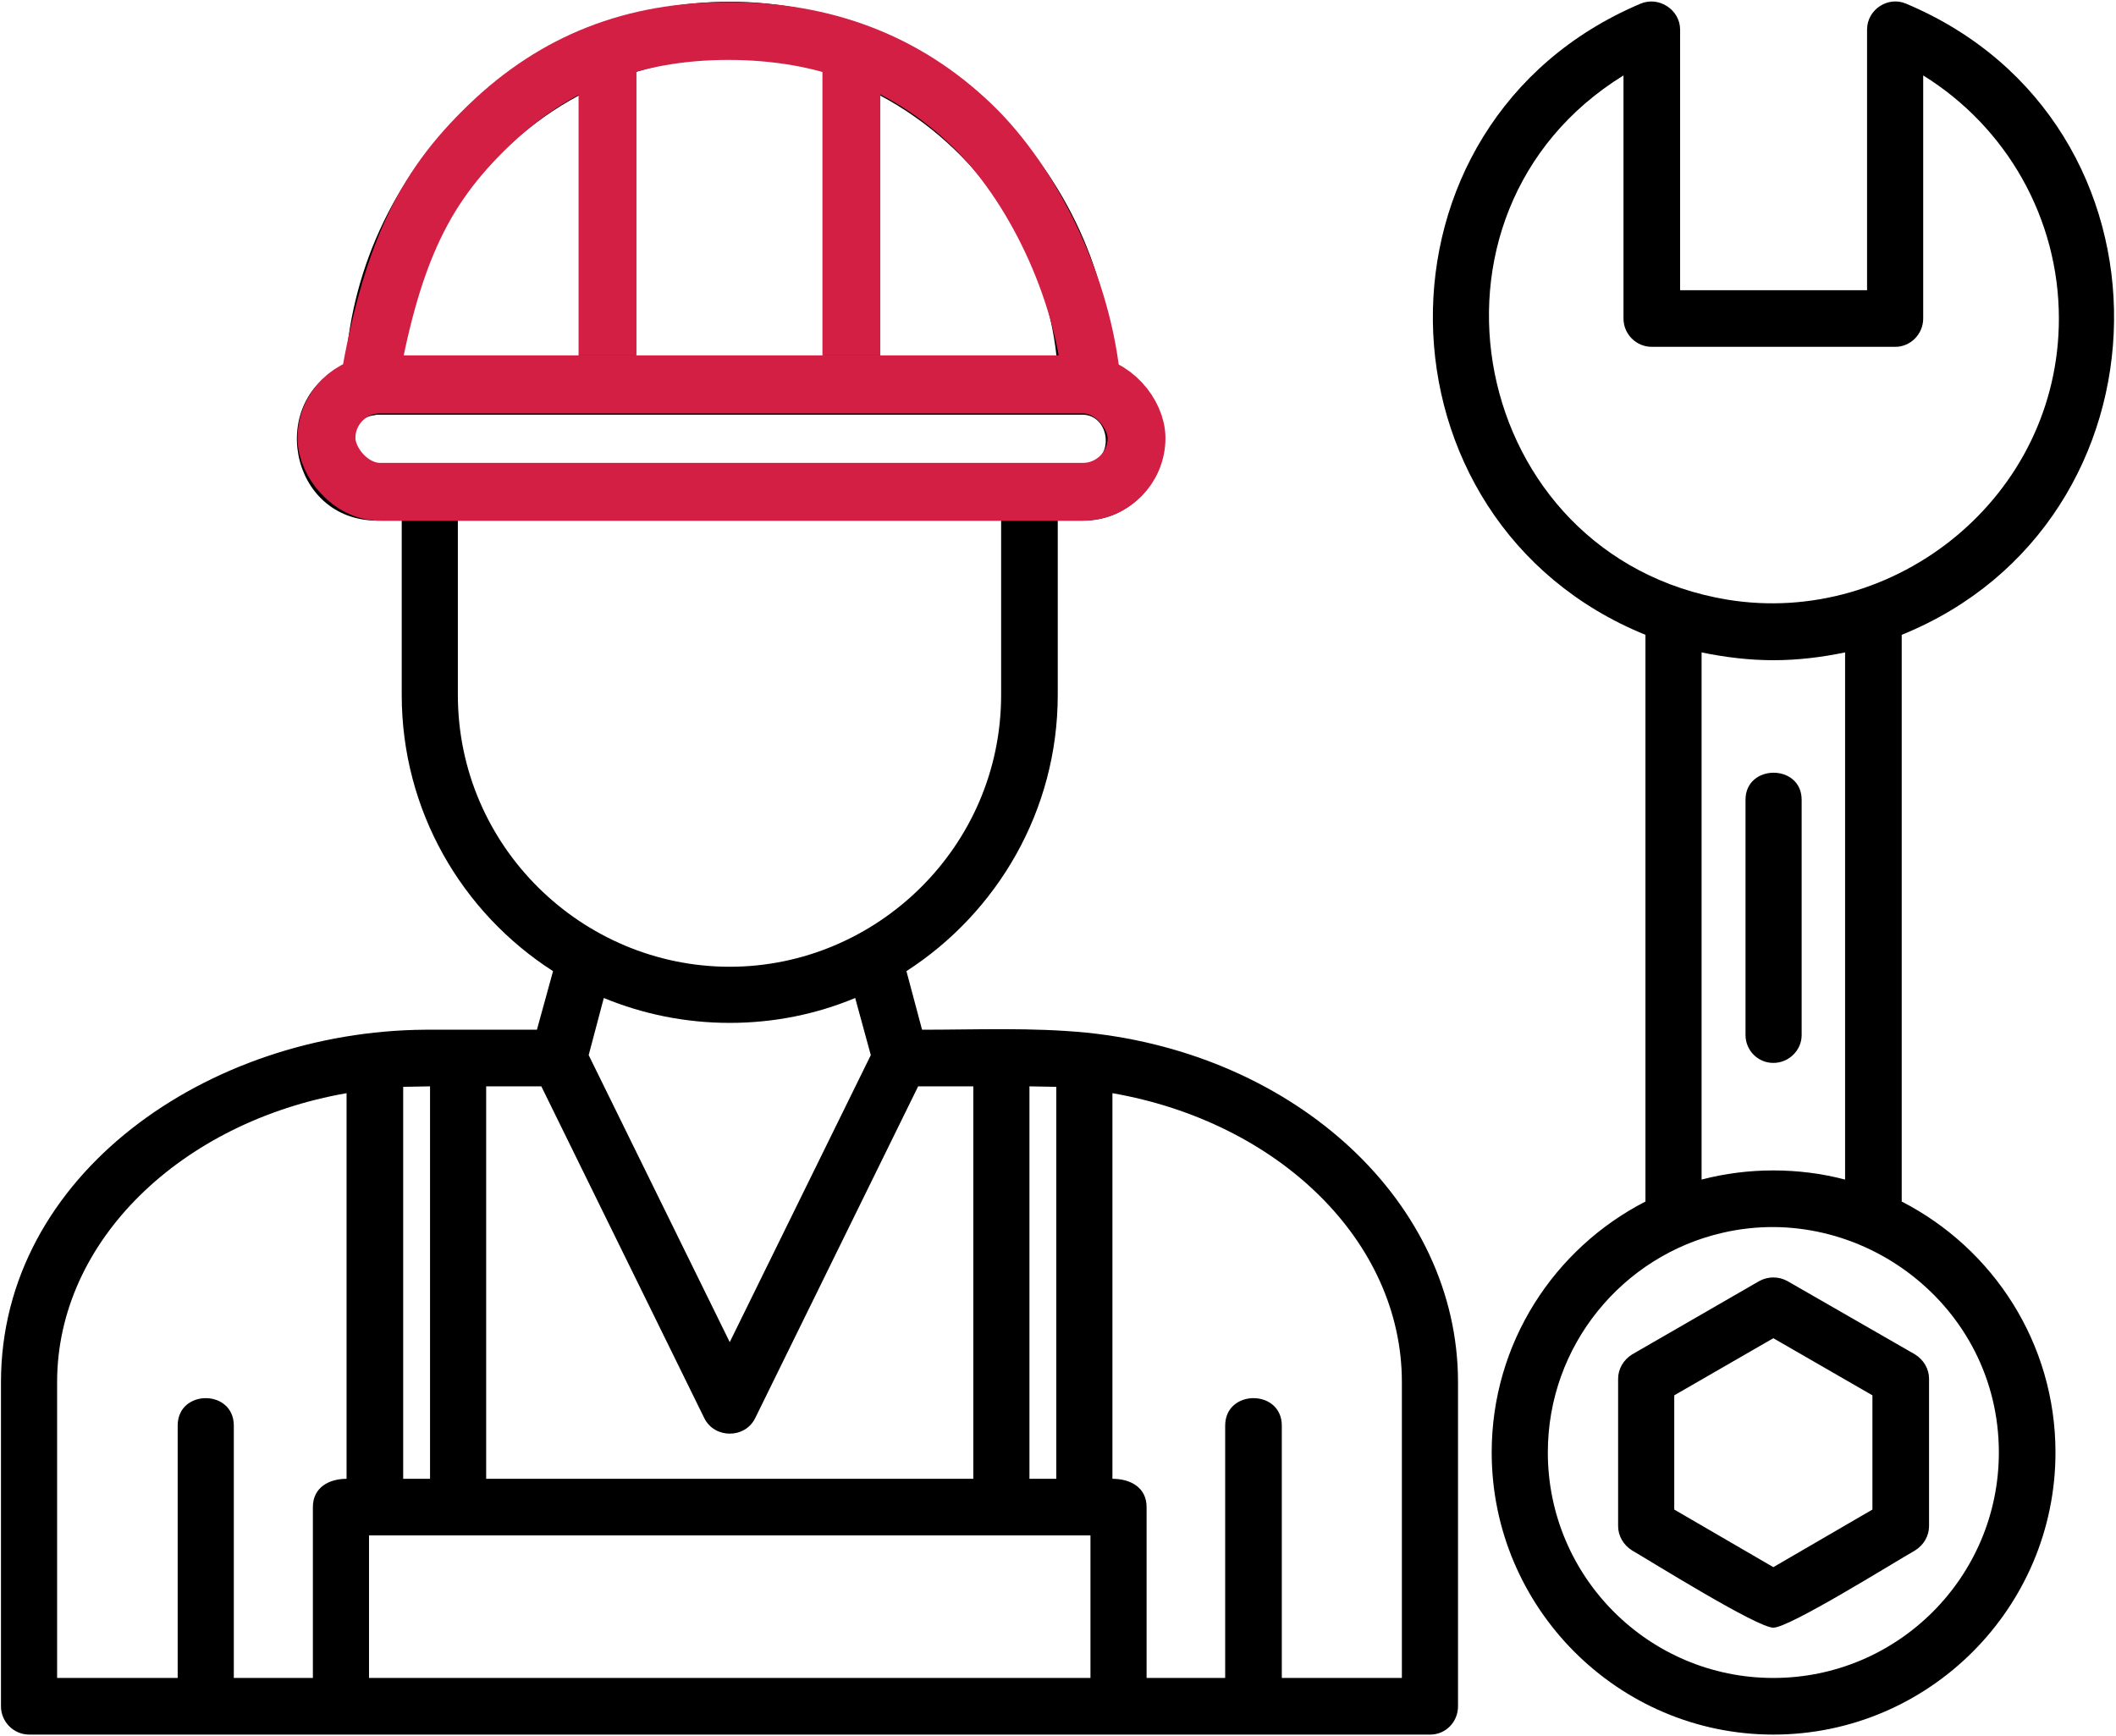
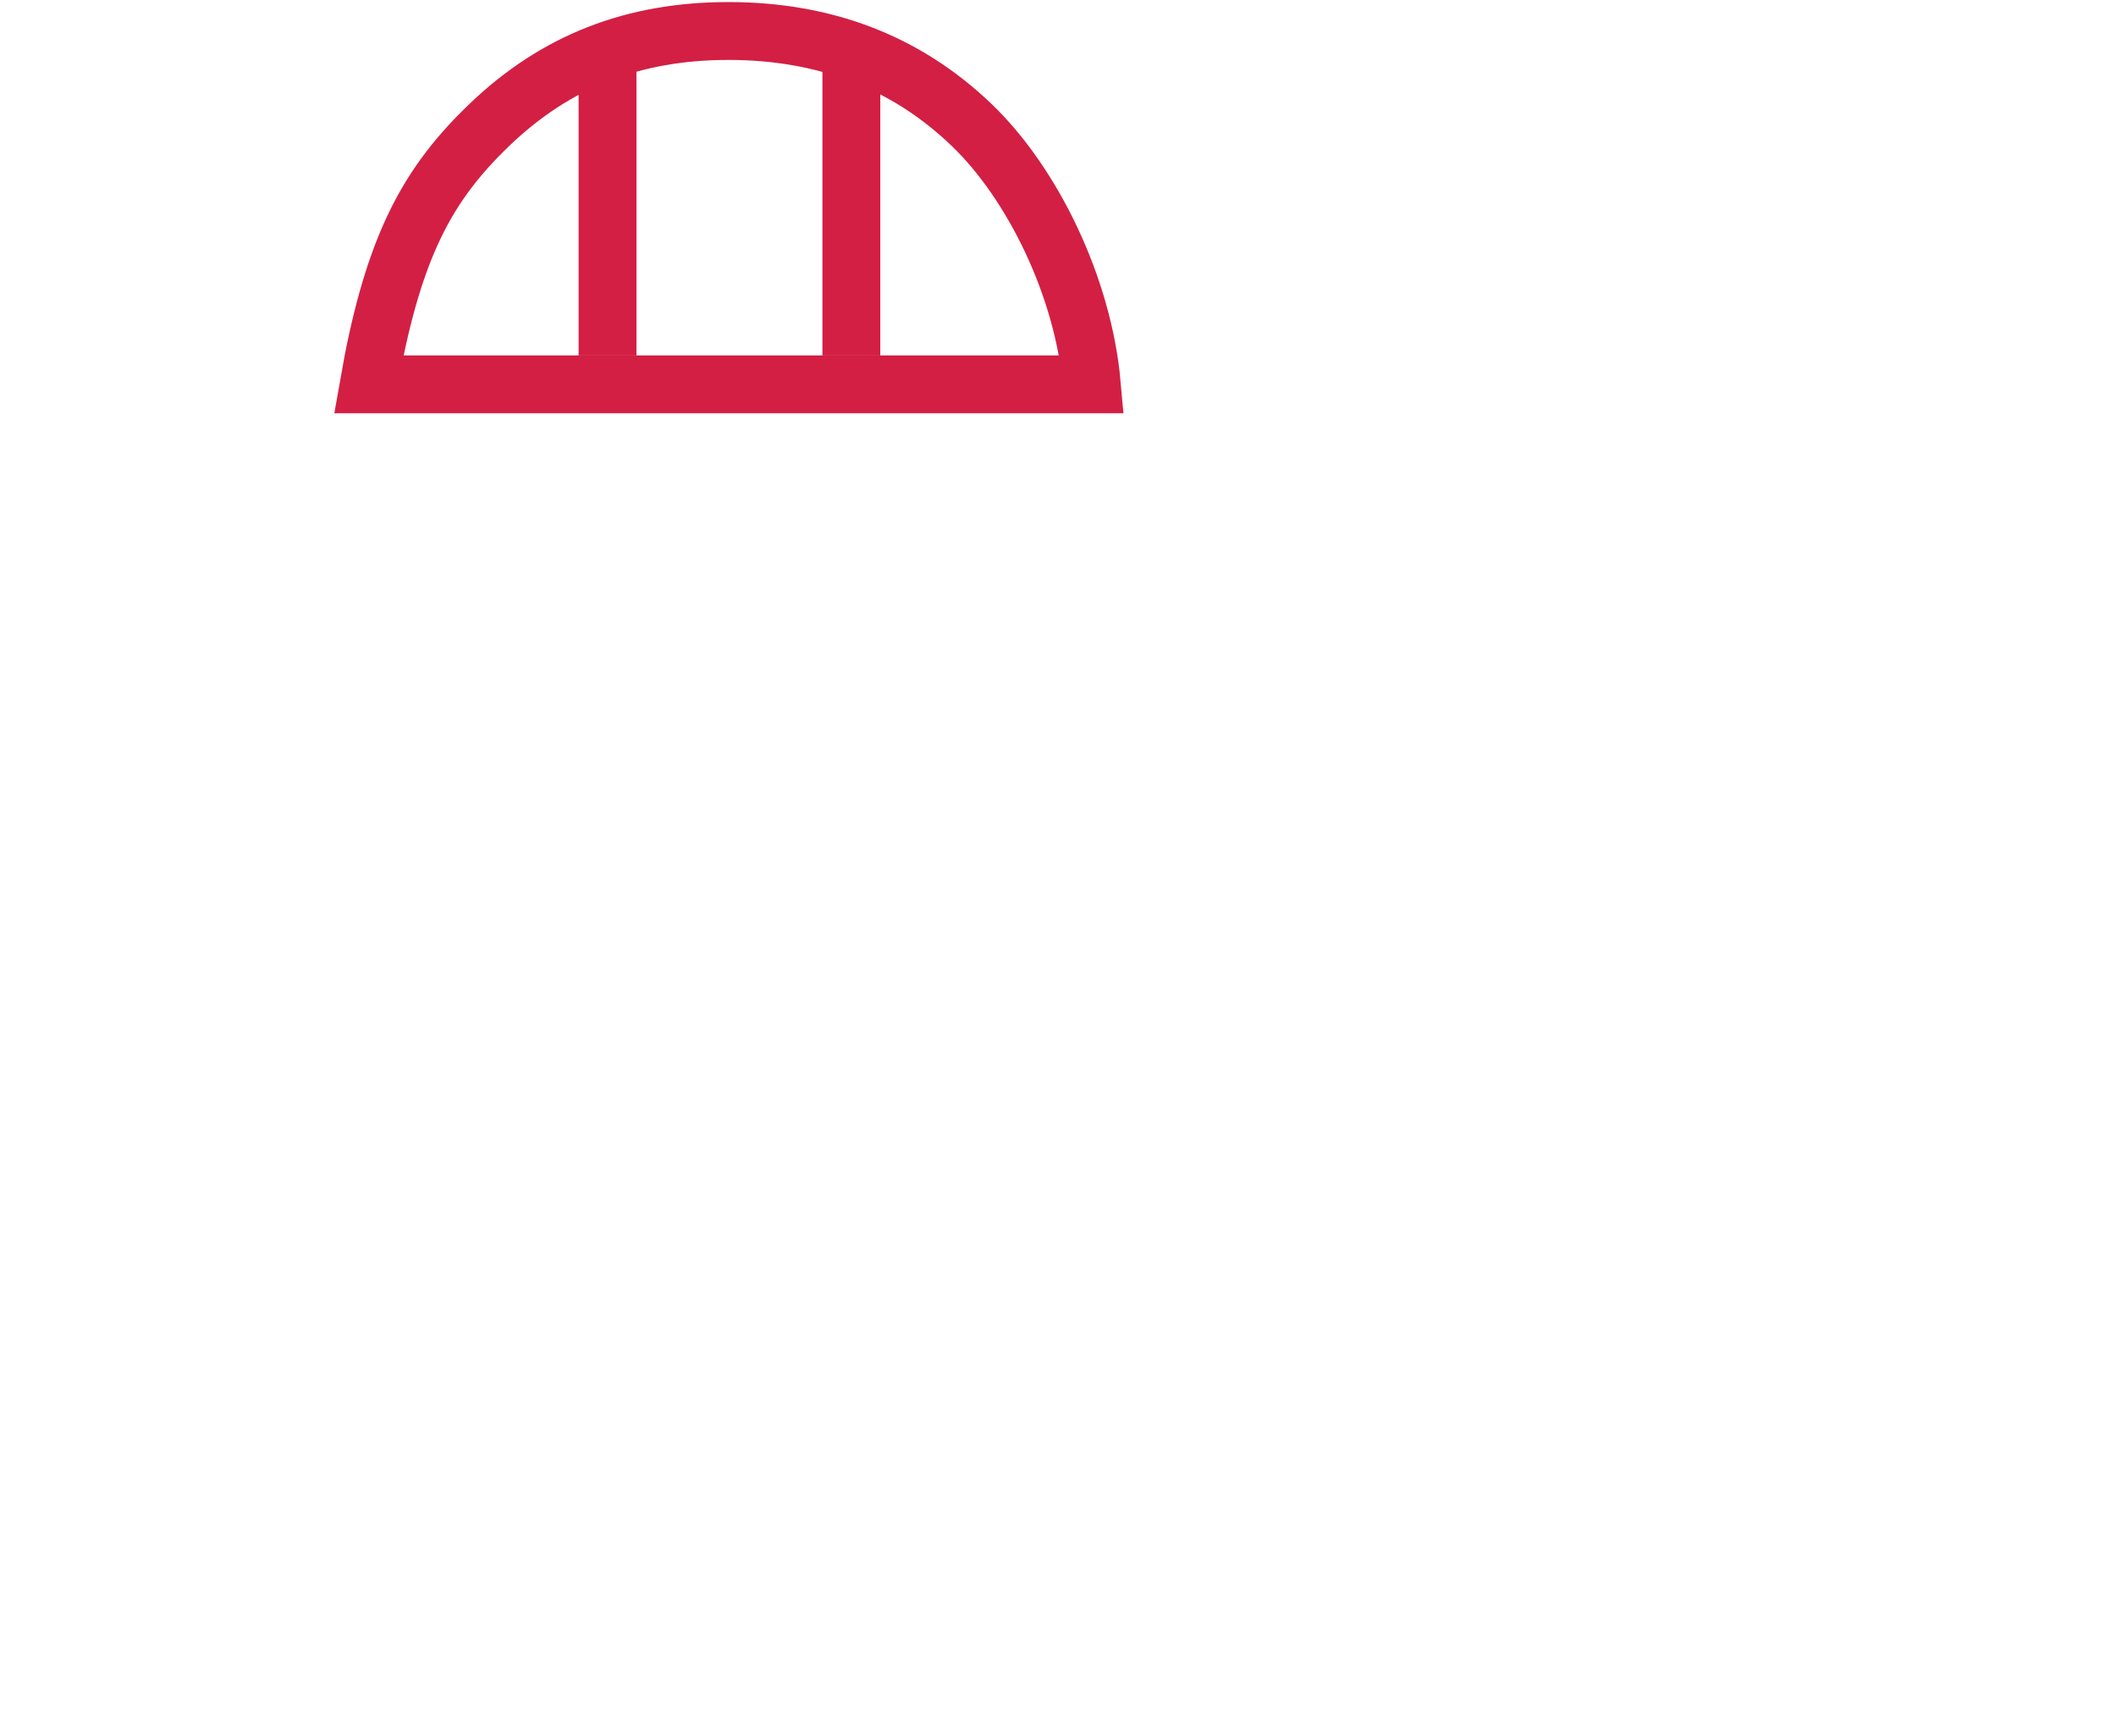
<svg xmlns="http://www.w3.org/2000/svg" width="512" height="420" viewBox="0 0 512 420" fill="none">
-   <path fill-rule="evenodd" clip-rule="evenodd" d="M429.088 159.745C423.301 159.745 417.395 159.036 411.726 157.855V285.412C422.946 282.46 435.23 282.46 446.45 285.412V157.855C440.781 159.036 434.993 159.745 429.088 159.745ZM75.707 406.001V364.663C75.707 359.821 79.723 357.813 83.857 357.813V264.507C43.936 271.475 13.819 300.176 13.819 334.427V406.001H42.992V344.939C42.992 336.081 56.574 336.081 56.574 344.939V406.001H75.707ZM97.558 357.813H104.054V262.854L97.558 262.972V357.813ZM117.636 357.813H235.508V262.854H222.162L182.714 343.167C180.233 348.128 172.911 348.128 170.43 343.167L130.982 262.854H117.636V357.813ZM249.091 357.813H255.587V262.972L249.091 262.854V357.813ZM269.169 357.813C273.421 357.813 277.437 359.821 277.437 364.663V406.001H296.452V344.939C296.452 336.081 310.153 336.081 310.153 344.939V406.001H339.207V334.427C339.207 300.176 309.208 271.475 269.169 264.507V357.813ZM263.854 406.001V371.513H89.29V406.001H263.854ZM261.846 125.966H255.941V168.131C255.941 196.122 241.295 220.807 219.327 234.98L223.107 249.153C236.335 249.153 249.681 248.562 262.909 249.862C313.578 255.058 352.79 290.963 352.79 334.427V412.851C352.79 416.631 349.837 419.702 346.058 419.702H7.086C3.307 419.702 0.236 416.631 0.236 412.851V334.427C0.236 284.231 50.314 249.507 102.872 249.153H129.919L133.817 234.98C111.731 220.807 97.203 196.122 97.203 168.131V125.966H91.298C69.802 125.966 64.487 96.439 83.621 88.289C87.046 38.802 128.384 0.417 176.572 0.417C224.642 0.417 265.98 38.802 269.523 88.289C288.539 96.439 283.224 125.966 261.846 125.966ZM90.707 100.454C83.385 101.163 83.857 112.383 91.298 112.383H261.846C269.878 112.383 269.051 100.336 261.846 100.336H91.18L90.707 100.454ZM199.367 86.754V17.424C184.84 12.936 168.186 12.936 153.777 17.424V86.754H199.367ZM212.949 23.093V86.754H255.705C252.87 59.117 236.217 35.495 212.949 23.093ZM140.077 86.754V23.093C116.927 35.495 100.274 59.117 97.439 86.754H140.077ZM176.572 247.499C165.824 247.499 155.549 245.373 146.1 241.476L142.439 255.295L176.572 324.742L210.705 255.295L206.926 241.476C197.595 245.373 187.32 247.499 176.572 247.499ZM110.786 125.966V168.131C110.786 204.862 140.903 233.917 176.572 233.917C212.123 233.917 242.24 204.862 242.24 168.131V125.966H110.786ZM429.088 393.836C425.19 393.836 400.033 378.127 394.955 375.175C392.829 373.875 391.529 371.631 391.529 369.269V333.6C391.529 331.238 392.829 328.994 394.955 327.695L425.663 309.979C427.789 308.798 430.387 308.798 432.513 309.979L463.339 327.695C465.465 328.994 466.764 331.238 466.764 333.6V369.269C466.764 371.631 465.465 373.875 463.339 375.175C458.143 378.127 432.985 393.836 429.088 393.836ZM405.112 365.254L429.088 379.19L453.064 365.254V337.616L429.088 323.797L405.112 337.616V365.254ZM429.088 257.184C425.308 257.184 422.356 254.114 422.356 250.452V193.524C422.356 184.784 435.938 184.784 435.938 193.524V250.452C435.938 254.114 432.867 257.184 429.088 257.184ZM429.088 419.702C391.529 419.702 360.939 388.993 360.939 351.435C360.939 324.979 376.057 302.066 398.143 290.727V153.603C330.704 126.202 328.814 29.707 396.962 0.889C401.451 -1.001 406.529 2.424 406.529 7.149V70.219H451.765V7.149C451.765 2.306 456.843 -1.001 461.213 0.889C529.48 29.589 527.472 126.32 460.15 153.603V290.727C482.237 302.066 497.355 324.979 497.355 351.435C497.355 388.993 466.764 419.702 429.088 419.702ZM416.805 298.286C392.592 303.837 374.522 325.569 374.522 351.435C374.522 381.553 398.97 406.001 429.088 406.001C459.206 406.001 483.654 381.553 483.654 351.435C483.654 315.766 449.875 290.609 416.805 298.286ZM417.986 145.099C458.497 151.714 498.181 120.297 498.181 77.069C498.181 52.857 485.544 30.77 465.347 18.251V77.069C465.347 80.849 462.276 83.919 458.615 83.919H399.679C395.899 83.919 392.829 80.849 392.829 77.069V18.251C338.853 51.558 355.27 134.706 417.986 145.099Z" fill="black" />
  <path d="M235.151 30.279C249.838 44.388 262.086 69.378 264.183 93H176.253H89.223C91.932 77.487 95.194 66.019 99.333 56.773C104.096 46.132 110.146 38.16 118.349 30.279C134.465 14.797 153.245 7.5 176.253 7.5C199.344 7.5 219.091 14.851 235.151 30.279Z" stroke="#D31F44" stroke-width="14" />
-   <rect x="79" y="93" width="196" height="26" rx="13" stroke="#D31F44" stroke-width="14" />
  <rect x="199" y="10" width="14" height="76" fill="#D31F44" />
  <rect x="140" y="10" width="14" height="76" fill="#D31F44" />
</svg>